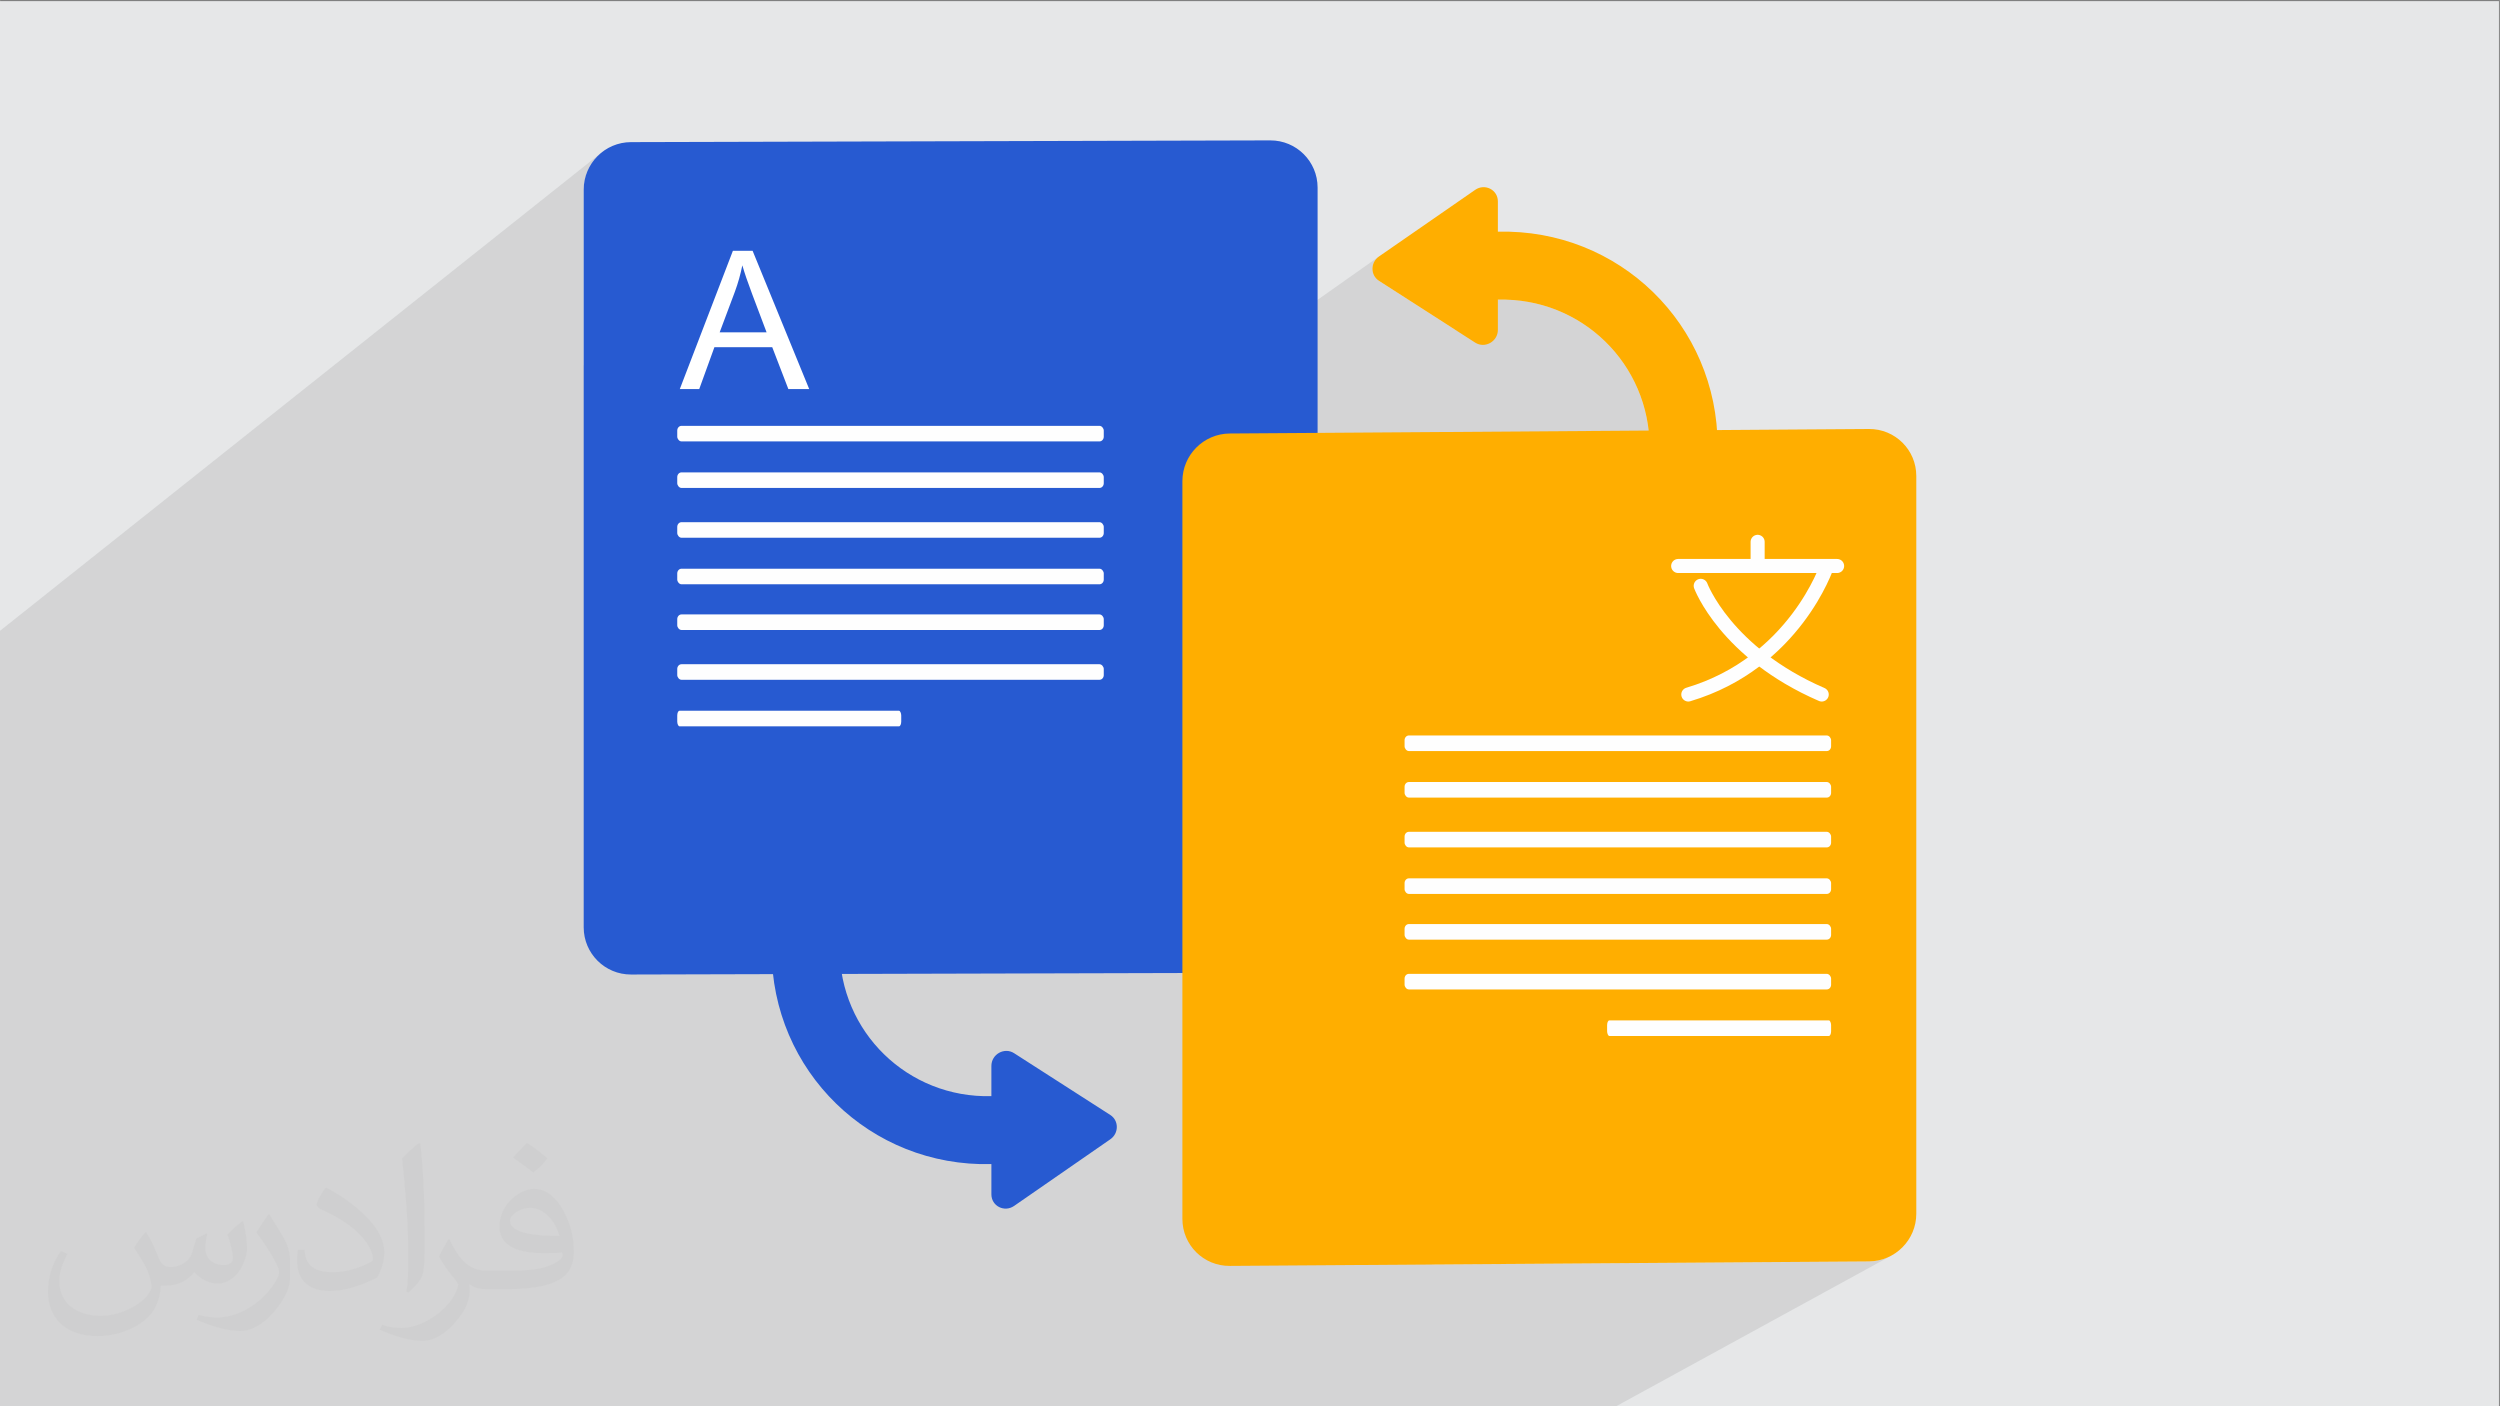
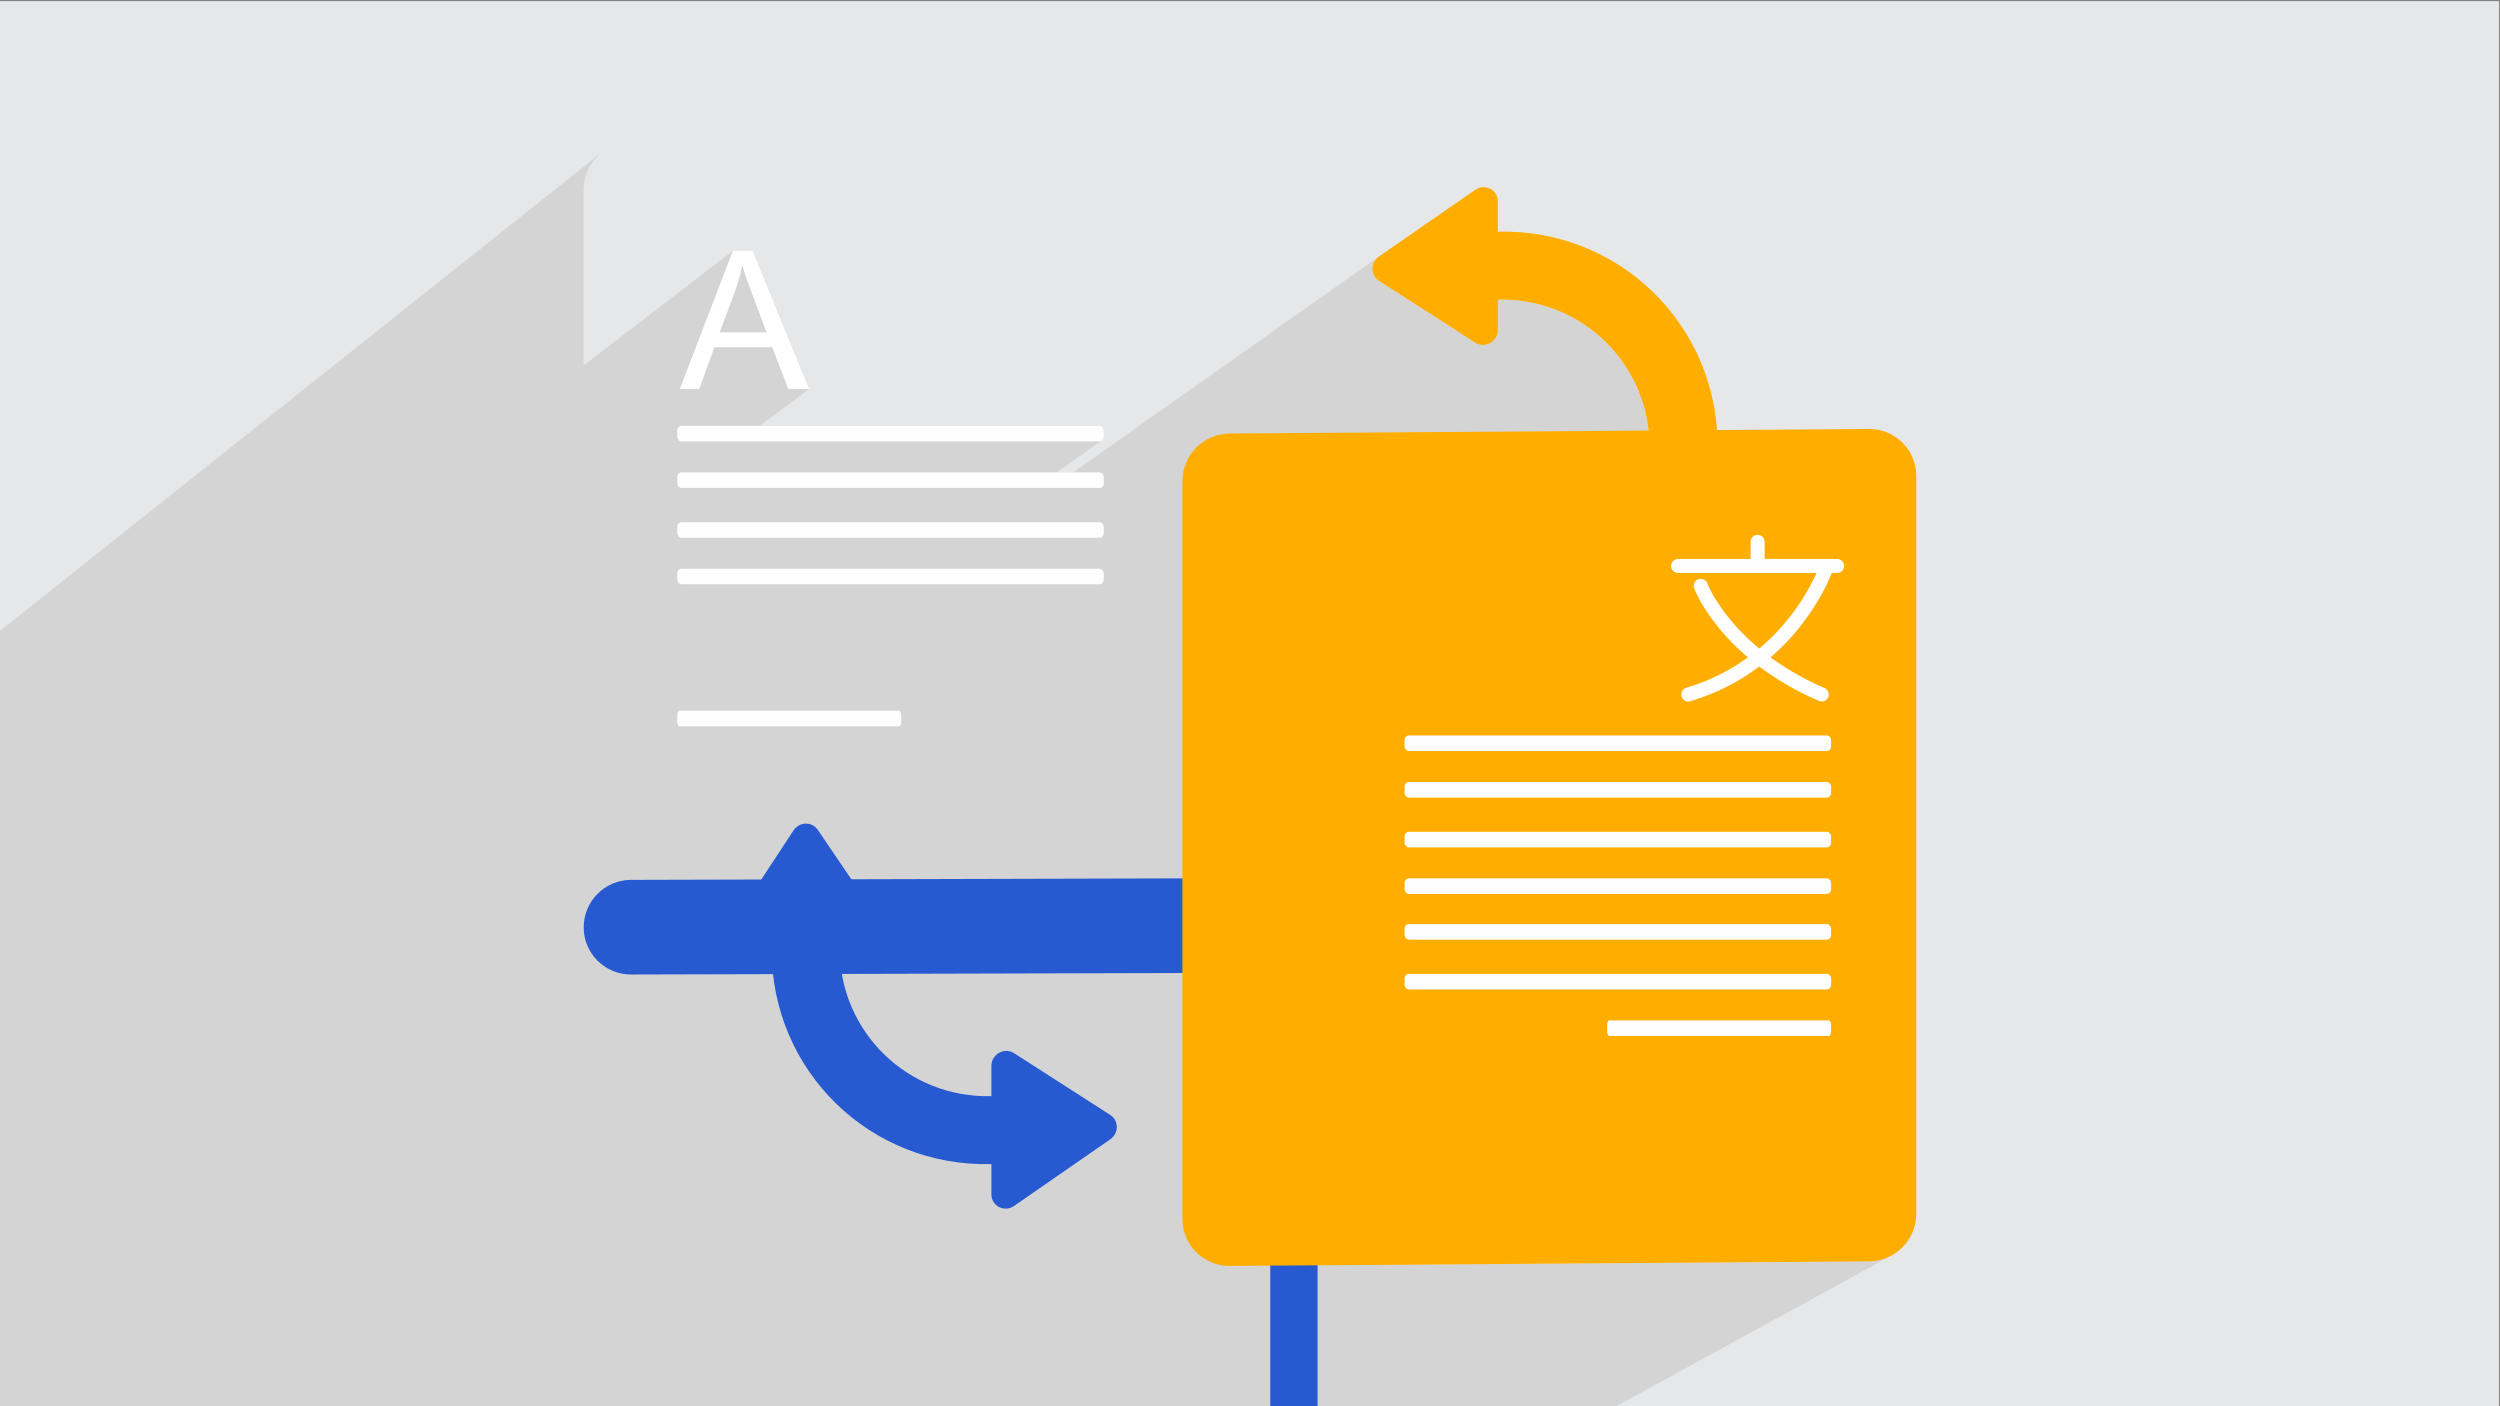
<svg xmlns="http://www.w3.org/2000/svg" xml:space="preserve" width="3.703in" height="2.083in" version="1.1" style="shape-rendering:geometricPrecision; text-rendering:geometricPrecision; image-rendering:optimizeQuality; fill-rule:evenodd; clip-rule:evenodd" viewBox="0 0 3703.33 2083.33">
  <rect x="0" y="0" width="3703.33" height="2083.33" fill="#808080" stroke="none" />
  <defs>
    <style type="text/css">
   
    .str0 {stroke:#FEFEFE;stroke-width:20.83;stroke-linecap:round;stroke-miterlimit:2.613}
    .fil7 {fill:none;fill-rule:nonzero}
    .fil6 {fill:#FEFEFE}
    .fil0 {fill:#E6E7E8}
    .fil3 {fill:#275AD1;fill-rule:nonzero}
    .fil4 {fill:#FFAE00;fill-rule:nonzero}
    .fil5 {fill:white;fill-rule:nonzero}
    .fil2 {fill:#373435;fill-opacity:0.031}
    .fil1 {fill:#373435;fill-opacity:0.102}
   
  </style>
  </defs>
  <g id="Layer_x0020_1">
    <polygon class="fil0" points="-1.88,1.67 3701.87,1.67 3701.87,2085 -1.88,2085 " />
    <polygon class="fil1" points="648.47,2085 634.33,2085 616.12,2085 601.32,2085 572.86,2085 549.11,2085 540.73,2085 540.22,2085 289.15,2085 281.3,2085 264.59,2085 259.03,2085 248.49,2085 219.88,2085 131.86,2085 92.66,2085 37.15,2085 31.82,2085 -1.88,2085 -1.88,2080.35 -1.88,2048.06 -1.88,2035.8 -1.88,2034.08 -1.88,2022.77 -1.88,2009.87 -1.88,1993.21 -1.88,1989.93 -1.88,1976.73 -1.88,1972.22 -1.88,1931.12 -1.88,1930.73 -1.88,1899.87 -1.88,1867.39 -1.88,1852.75 -1.88,1852.74 -1.88,1822.92 -1.88,1808.19 -1.88,1770.9 -1.88,1708.32 -1.88,1641.34 -1.88,1579.88 -1.88,1517.3 -1.88,1466.75 -1.88,1450.33 -1.88,1387.74 -1.88,1357.34 -1.88,1349.27 -1.88,1337.69 -1.88,1337.68 -1.88,1316.57 -1.88,1302.01 -1.88,1263.26 -1.88,1235.6 -1.88,1226.72 -1.88,1206.56 -1.88,967.07 -1.88,935.91 890.1,226.68 885.12,231.22 880.6,236.21 876.56,241.62 873.05,247.41 870.1,253.54 867.74,259.99 866.02,266.71 864.95,273.68 864.59,280.84 864.59,541.24 1085.59,371.55 1114.8,371.55 1198.65,576.4 1125.23,630.85 1628.02,630.85 1629.43,631 1630.74,631.41 1631.93,632.06 1632.97,632.91 1633.83,633.95 1634.48,635.14 1634.89,636.45 1635.03,637.86 1635.03,646.93 1634.89,648.33 1634.48,649.65 1633.83,650.83 1632.97,651.87 1631.93,652.73 1565.38,699.8 1589.55,699.8 2042.67,380.02 2038.46,383.77 2035.46,388.22 2033.66,393.12 2033.06,398.24 2033.66,403.32 2035.46,408.13 2038.46,412.43 2042.67,415.98 2042.67,415.99 2154.89,488.06 2218.87,443.89 2230.42,443.9 2241.83,444.48 2253.06,445.63 2264.13,447.33 2274.99,449.57 2285.66,452.34 2296.1,455.61 2306.3,459.39 2316.26,463.65 2325.95,468.37 2335.37,473.56 2344.49,479.18 2353.31,485.24 2361.8,491.7 2369.96,498.57 2377.78,505.82 2385.22,513.44 2392.3,521.43 2398.98,529.76 2405.25,538.42 2411.11,547.39 2416.53,556.67 2421.5,566.24 2426,576.09 2430.04,586.19 2433.57,596.54 2436.61,607.13 2439.13,617.94 2441.11,628.95 2442.54,640.15 2443.41,651.53 2443.7,663.08 2383.84,702.59 2476.07,838.45 2479.68,842.52 2485.96,838.48 2547.82,838.48 2603.69,802.7 2603.69,838.48 2706.4,838.48 2721.43,838.48 2701.33,851.17 2700.96,852.02 2698.91,856.54 2696.5,861.61 2693.71,867.16 2690.54,873.15 2686.98,879.55 2683.02,886.31 2678.63,893.37 2673.82,900.71 2668.57,908.27 2662.87,916.02 2656.71,923.9 2650.07,931.87 2642.95,939.9 2635.33,947.94 2627.2,955.93 2618.56,963.84 2609.38,971.63 2606.1,974.2 2610.52,977.69 2619.59,984.42 2629.19,991.11 2639.33,997.72 2650.03,1004.24 2661.3,1010.64 2673.15,1016.89 2685.59,1022.98 2698.64,1028.86 2600.37,1089.56 2705.52,1089.56 2706.93,1089.7 2708.24,1090.11 2709.43,1090.76 2710.47,1091.62 2711.33,1092.66 2711.98,1093.85 2712.39,1095.16 2712.53,1096.57 2712.53,1105.64 2712.39,1107.04 2711.98,1108.36 2711.33,1109.55 2710.47,1110.59 2709.43,1111.44 2632.36,1158.5 2705.52,1158.5 2706.93,1158.65 2708.24,1159.06 2709.43,1159.7 2710.47,1160.56 2711.33,1161.6 2711.98,1162.79 2712.39,1164.11 2712.53,1165.51 2712.53,1174.58 2712.39,1175.99 2711.98,1177.3 2711.33,1178.49 2710.47,1179.53 2709.43,1180.39 2623.67,1232.28 2705.52,1232.28 2706.93,1232.43 2708.24,1232.83 2709.43,1233.48 2710.47,1234.34 2711.33,1235.38 2711.98,1236.57 2712.39,1237.88 2712.53,1239.29 2712.53,1248.35 2712.39,1249.76 2711.98,1251.07 2711.33,1252.26 2710.47,1253.3 2709.43,1254.16 2630.9,1301.22 2705.52,1301.22 2706.93,1301.37 2708.24,1301.78 2709.43,1302.43 2710.47,1303.28 2711.33,1304.32 2711.98,1305.51 2712.39,1306.82 2712.53,1308.23 2712.53,1317.3 2712.39,1318.7 2711.98,1320.02 2711.33,1321.2 2710.47,1322.24 2709.43,1323.1 2632.26,1368.93 2705.52,1368.93 2706.93,1369.07 2708.24,1369.48 2709.43,1370.13 2710.47,1370.99 2711.33,1372.03 2711.98,1373.22 2712.39,1374.53 2712.53,1375.94 2712.53,1385 2712.39,1386.41 2711.98,1387.72 2711.33,1388.91 2710.47,1389.95 2709.43,1390.81 2621.24,1442.71 2705.52,1442.71 2706.93,1442.85 2708.24,1443.26 2709.43,1443.91 2710.47,1444.77 2711.33,1445.81 2711.98,1447 2712.39,1448.31 2712.53,1449.72 2712.53,1458.78 2712.39,1460.19 2711.98,1461.5 2711.33,1462.69 2710.47,1463.73 2709.43,1464.59 2628.66,1511.65 2705.52,1511.65 2706.93,1511.79 2708.24,1512.2 2709.43,1512.85 2710.47,1513.71 2711.33,1514.75 2711.98,1515.94 2712.39,1517.25 2712.53,1518.66 2712.53,1527.72 2712.39,1529.13 2711.98,1530.44 2711.33,1531.63 2710.47,1532.67 2709.43,1533.53 2120.85,1873.25 2768.65,1868.7 2775.81,1868.28 2782.77,1867.17 2789.49,1865.39 2795.93,1862.98 2802.06,1859.99 2390.94,2085 2374,2085 1753.98,2085 1644.6,2085 1529.8,2085 1467.31,2085 1426.43,2085 1420.8,2085 1323.07,2085 1287.01,2085 1214.54,2085 1114.99,2085 1040.85,2085 1017.63,2085 988.73,2085 958.94,2085 932.35,2085 890.22,2085 870.4,2085 852.28,2085 852.26,2085 836.52,2085 834.64,2085 817.84,2085 747.83,2085 739.06,2085 736.94,2085 735.15,2085 673.08,2085 655.46,2085 " />
-     <path class="fil2" d="M216.46 1825.52c7.08,10.83 11.67,21.15 16.15,32.5 3.33,6.67 5,19.06 20.63,19.06 4.58,0 11.15,-1.46 16.98,-4.69 6.56,-3.44 11.56,-8.65 14.17,-16.56l6.25 -21.04 15.21 -7.5 1.04 1.04c-2.08,8.02 -2.6,15.52 -2.6,21.46 0,17.71 15.1,24.37 27.19,24.37 7.08,0 13.44,-3.54 13.44,-9.9 0,-8.44 -3.54,-22.6 -8.13,-35.31 7.08,-7.08 14.17,-14.17 22.29,-19.9l1.25 0.73c3.54,14.9 5.52,29.79 5.52,39.58 0,9.69 -4.27,20.42 -7.81,27.5 -7.29,13.65 -20.21,24.69 -35.83,24.69 -11.77,0 -25,-6.04 -34.06,-16.87l-0.52 0c-8.54,10.42 -21.77,20 -42.92,20l-6.56 0c-0.94,13.96 -3.96,23.85 -8.54,32.71 -12.6,24.69 -50,41.98 -85.1,41.98 -48.96,0 -73.54,-28.23 -73.54,-65.83 0,-23.23 7.6,-44.79 19.27,-60.1l9.58 3.96c-7.29,13.96 -12.19,27.29 -12.19,40 0,35.21 28.65,51.98 61.67,51.98 30.52,0 68.44,-19.48 75.31,-42.08 -2.6,-24.58 -11.87,-36.15 -26.04,-58.75 4.27,-7.5 9.79,-15 16.67,-23.02l1.25 0 0 0 0 0 0 0 0 0 -0.03 -0.01 0 0 0 0 0 0zm563.96 -132.5c10.31,6.46 20.42,14.17 30.31,23.02 -5.52,7.6 -12.4,14.69 -20.94,20.94 -9.9,-8.02 -19.79,-14.79 -29.9,-22.08 6.87,-7.71 13.65,-15.21 20.52,-21.87l0 0 0 0 0 0 0 0 0.01 -0.01zm5.31 96.35c-16.67,0 -30.31,10.94 -30.31,18.96 0,17.5 33.33,22.81 73.13,22.6 -5,-20.42 -22.4,-41.56 -42.81,-41.56l0 0 0 0 0 0 -0.01 0 0 0 0 0 0 0zm-37.4 93.13c21.67,0 40.63,-0.63 55.1,-4.27 16.04,-4.06 29.69,-12.29 29.69,-17.81 0,-1.56 0,-3.23 -0.52,-4.79 -9.06,0.83 -19.37,0.83 -28.44,0.83 -29.37,0 -51.87,-6.67 -60.73,-23.13 -2.19,-4.58 -3.75,-9.69 -3.75,-15.52 0,-15.73 6.87,-31.46 18.96,-42.19 10.1,-8.85 21.25,-14.37 32.6,-14.37 20.52,0 36.77,16.46 48.23,42.5 6.25,14.06 10.52,30.42 10.52,51.04 0,13.75 -3.75,25.31 -12.29,33.96 -15.94,15.31 -45.21,21.15 -90.21,21.15l-20.31 0 0 0 -5.31 0c-11.15,0 -19.17,-1.98 -25.52,-6.87l-1.04 0c0.31,2.6 0.52,5.21 0.52,7.5 0,10.1 -3.33,23.02 -10.1,33.33 -20,29.79 -41.56,42.6 -60.31,42.6 -18.96,0 -42.19,-7.29 -63.02,-16.67l3.65 -7.29c6.77,2.81 16.15,4.79 29.06,4.79 33.85,0 78.23,-32.71 83.75,-64.48 -1.25,-2.6 -3.54,-6.04 -6.77,-9.58 -9.9,-11.77 -16.15,-21.67 -21.98,-31.98 5,-9.9 9.58,-17.81 13.85,-24.9l1.77 -0.21c14.48,29.37 27.6,46.35 56.87,46.35l4.58 0 0 0 21.15 0 0 0 0.01 0.01 0 0 0 0 -0 0zm-146.46 31.04c2.5,-13.54 2.71,-28.65 2.71,-42.92l0 -21.04c0,-39.27 -5,-96.35 -9.06,-133.33 7.08,-7.81 16.98,-16.77 24.79,-22.81l2.29 0.63c5.31,46.77 6.56,101.15 6.56,151.04 0,13.13 -0.52,26.04 -1.77,35.42 -0.73,11.77 -7.6,20.83 -22.29,34.48l-3.23 -1.46 0 0 0 0 0 0 0 0 0 -0.01 0 0 0 0 0 0zm-150.73 -61.98c0.73,18.44 9.79,33.13 41.35,33.13 19.69,0 36.35,-5.21 54.79,-14.06 3.33,-1.46 5.1,-3.44 5.1,-5.1 0,-11.56 -8.85,-26.87 -23.75,-40.83 -14.48,-13.13 -33.65,-24.58 -51.46,-32.29 -6.15,-2.6 -8.13,-5.42 -8.13,-8.02 0,-5.31 7.08,-16.46 12.81,-24.48l2.08 -0.21c20.42,10.73 43.33,26.67 60.31,44.48 15.42,16.25 24.9,32.81 24.9,50.83 0,13.33 -3.96,26.04 -10.52,37.6 -22.5,11.25 -46.46,19.9 -70.21,19.9 -28.75,0 -48.44,-13.54 -48.44,-45.31 0,-3.44 0,-8.75 1.25,-15.63l9.9 0 0 0 0 0 0 0 0 0 0.02 -0.01 0 0 0 0 -0 0zm-52.08 -52.3l17.81 28.85c6.56,10.73 12.71,22.4 12.71,40.83l0 23.65c0,18.96 -12.19,39.37 -31.87,59.58 -15.31,13.75 -28.96,19.58 -41.56,19.58 -18.75,0 -40.1,-5.83 -64.9,-16.56l2.81 -7.29c7.81,2.19 16.87,3.85 27.92,3.85 35.63,-0.21 72.08,-26.25 88.65,-58.02 1.98,-3.65 2.71,-6.98 2.71,-9.27 0,-3.75 -1.98,-7.81 -3.54,-11.46 -8.96,-17.19 -19.06,-32.81 -30.21,-47.19 5.83,-9.27 11.67,-18.13 17.92,-26.77l1.56 0.21 0 0 0 0 0 0 -0.01 0.02 0 0 0 0 0 -0z" />
-     <path class="fil3" d="M1881.7 1441.11l-947.01 2.57c-38.72,0.1 -70.11,-31.19 -70.11,-69.91l0 -1092.92c0,-38.71 31.38,-70.19 70.11,-70.3l947.01 -2.57c38.72,-0.1 70.11,31.19 70.11,69.91l0 1092.92c0,38.73 -31.38,70.2 -70.11,70.31l0 -0.01z" />
+     <path class="fil3" d="M1881.7 1441.11l-947.01 2.57c-38.72,0.1 -70.11,-31.19 -70.11,-69.91c0,-38.71 31.38,-70.19 70.11,-70.3l947.01 -2.57c38.72,-0.1 70.11,31.19 70.11,69.91l0 1092.92c0,38.73 -31.38,70.2 -70.11,70.31l0 -0.01z" />
    <path class="fil4" d="M2838.74 705.17l0 1092.91c0,38.71 -31.4,70.33 -70.09,70.62l-947.03 6.66c-38.73,0.25 -70.11,-30.9 -70.11,-69.62l0 -1092.91c0,-38.71 31.37,-70.32 70.11,-70.62l578.87 -4.06 203.32 -1.46 164.84 -1.15c38.7,-0.25 70.09,30.9 70.09,69.62l0 0.01z" />
    <path class="fil3" d="M1644.75 1651.78l-142.58 -91.56c-14.36,-9.23 -33.62,1.56 -33.62,18.83l0 44.83c-123.98,3.12 -224.83,-95.2 -224.83,-219.19l44.81 -1.13c17.28,-0.45 27.57,-19.93 17.99,-34.06l-95.17 -140.19c-8.56,-12.62 -27.39,-12.13 -35.94,0.9l-95.17 144.98c-9.6,14.61 0.7,33.6 17.98,33.16l44.82 -1.13c0,179.48 146.04,321.85 325.52,317.31l0 44.84c0,17.28 19.26,27.08 33.62,17.14l142.58 -98.76c12.81,-8.87 12.81,-27.72 0,-35.96l0 -0.01z" />
    <path class="fil5" d="M1066.04 492.28l69.46 0 -21.39 -56.73c-6.52,-17.24 -11.36,-31.39 -14.53,-42.49 -2.61,13.14 -6.28,26.18 -11.04,39.14l-22.51 60.08zm-59.1 84.12l78.66 -204.85 29.21 0 83.85 204.85 -30.89 0 -23.89 -62.05 -85.67 0 -22.49 62.05 -28.79 0 0.02 0z" />
    <rect class="fil6" x="1003.16" y="630.85" width="631.87" height="23.08" rx="6.35" ry="7.01" />
    <rect class="fil6" x="1003.16" y="699.8" width="631.87" height="23.08" rx="6.35" ry="7.01" />
    <rect class="fil6" x="1003.16" y="773.57" width="631.87" height="23.08" rx="6.35" ry="7.01" />
    <rect class="fil6" x="1003.16" y="842.51" width="631.87" height="23.08" rx="6.35" ry="7.01" />
-     <rect class="fil6" x="1003.16" y="910.22" width="631.87" height="23.08" rx="6.35" ry="7.01" />
-     <rect class="fil6" x="1003.16" y="984" width="631.87" height="23.08" rx="6.35" ry="7.01" />
    <rect class="fil6" x="1003.16" y="1052.94" width="331.83" height="23.08" rx="3.33" ry="7.01" />
    <path class="fil4" d="M2042.67 415.99l142.58 91.56c14.36,9.23 33.62,-1.56 33.62,-18.83l0 -44.83c123.98,-3.12 224.83,95.2 224.83,219.19l-44.81 1.13c-17.28,0.45 -27.57,19.93 -17.99,34.06l95.17 140.19c8.56,12.62 27.39,12.13 35.94,-0.9l95.17 -144.98c9.6,-14.61 -0.7,-33.6 -17.98,-33.16l-44.82 1.13c0,-179.48 -146.04,-321.85 -325.52,-317.31l0 -44.84c0,-17.28 -19.26,-27.08 -33.62,-17.14l-142.58 98.76c-12.81,8.87 -12.81,27.72 0,35.96l-0 0.01z" />
    <line class="fil7 str0" x1="2485.96" y1="838.48" x2="2721.43" y2="838.48" />
    <path class="fil7 str0" d="M2706.4 838.48c0,0 -47.6,143.31 -205.41,190.37" />
    <path class="fil7 str0" d="M2519.38 867.88c0,0 36.78,99.31 179.26,160.98" />
    <line class="fil7 str0" x1="2603.69" y1="838.48" x2="2603.69" y2="802.7" />
    <rect class="fil6" x="2080.66" y="1089.56" width="631.87" height="23.08" rx="6.35" ry="7.01" />
    <rect class="fil6" x="2080.66" y="1158.51" width="631.87" height="23.08" rx="6.35" ry="7.01" />
    <rect class="fil6" x="2080.66" y="1232.28" width="631.87" height="23.08" rx="6.35" ry="7.01" />
    <rect class="fil6" x="2080.66" y="1301.22" width="631.87" height="23.08" rx="6.35" ry="7.01" />
    <rect class="fil6" x="2080.66" y="1368.93" width="631.87" height="23.08" rx="6.35" ry="7.01" />
    <rect class="fil6" x="2080.66" y="1442.71" width="631.87" height="23.08" rx="6.35" ry="7.01" />
    <rect class="fil6" x="2380.7" y="1511.65" width="331.83" height="23.08" rx="3.33" ry="7.01" />
  </g>
</svg>